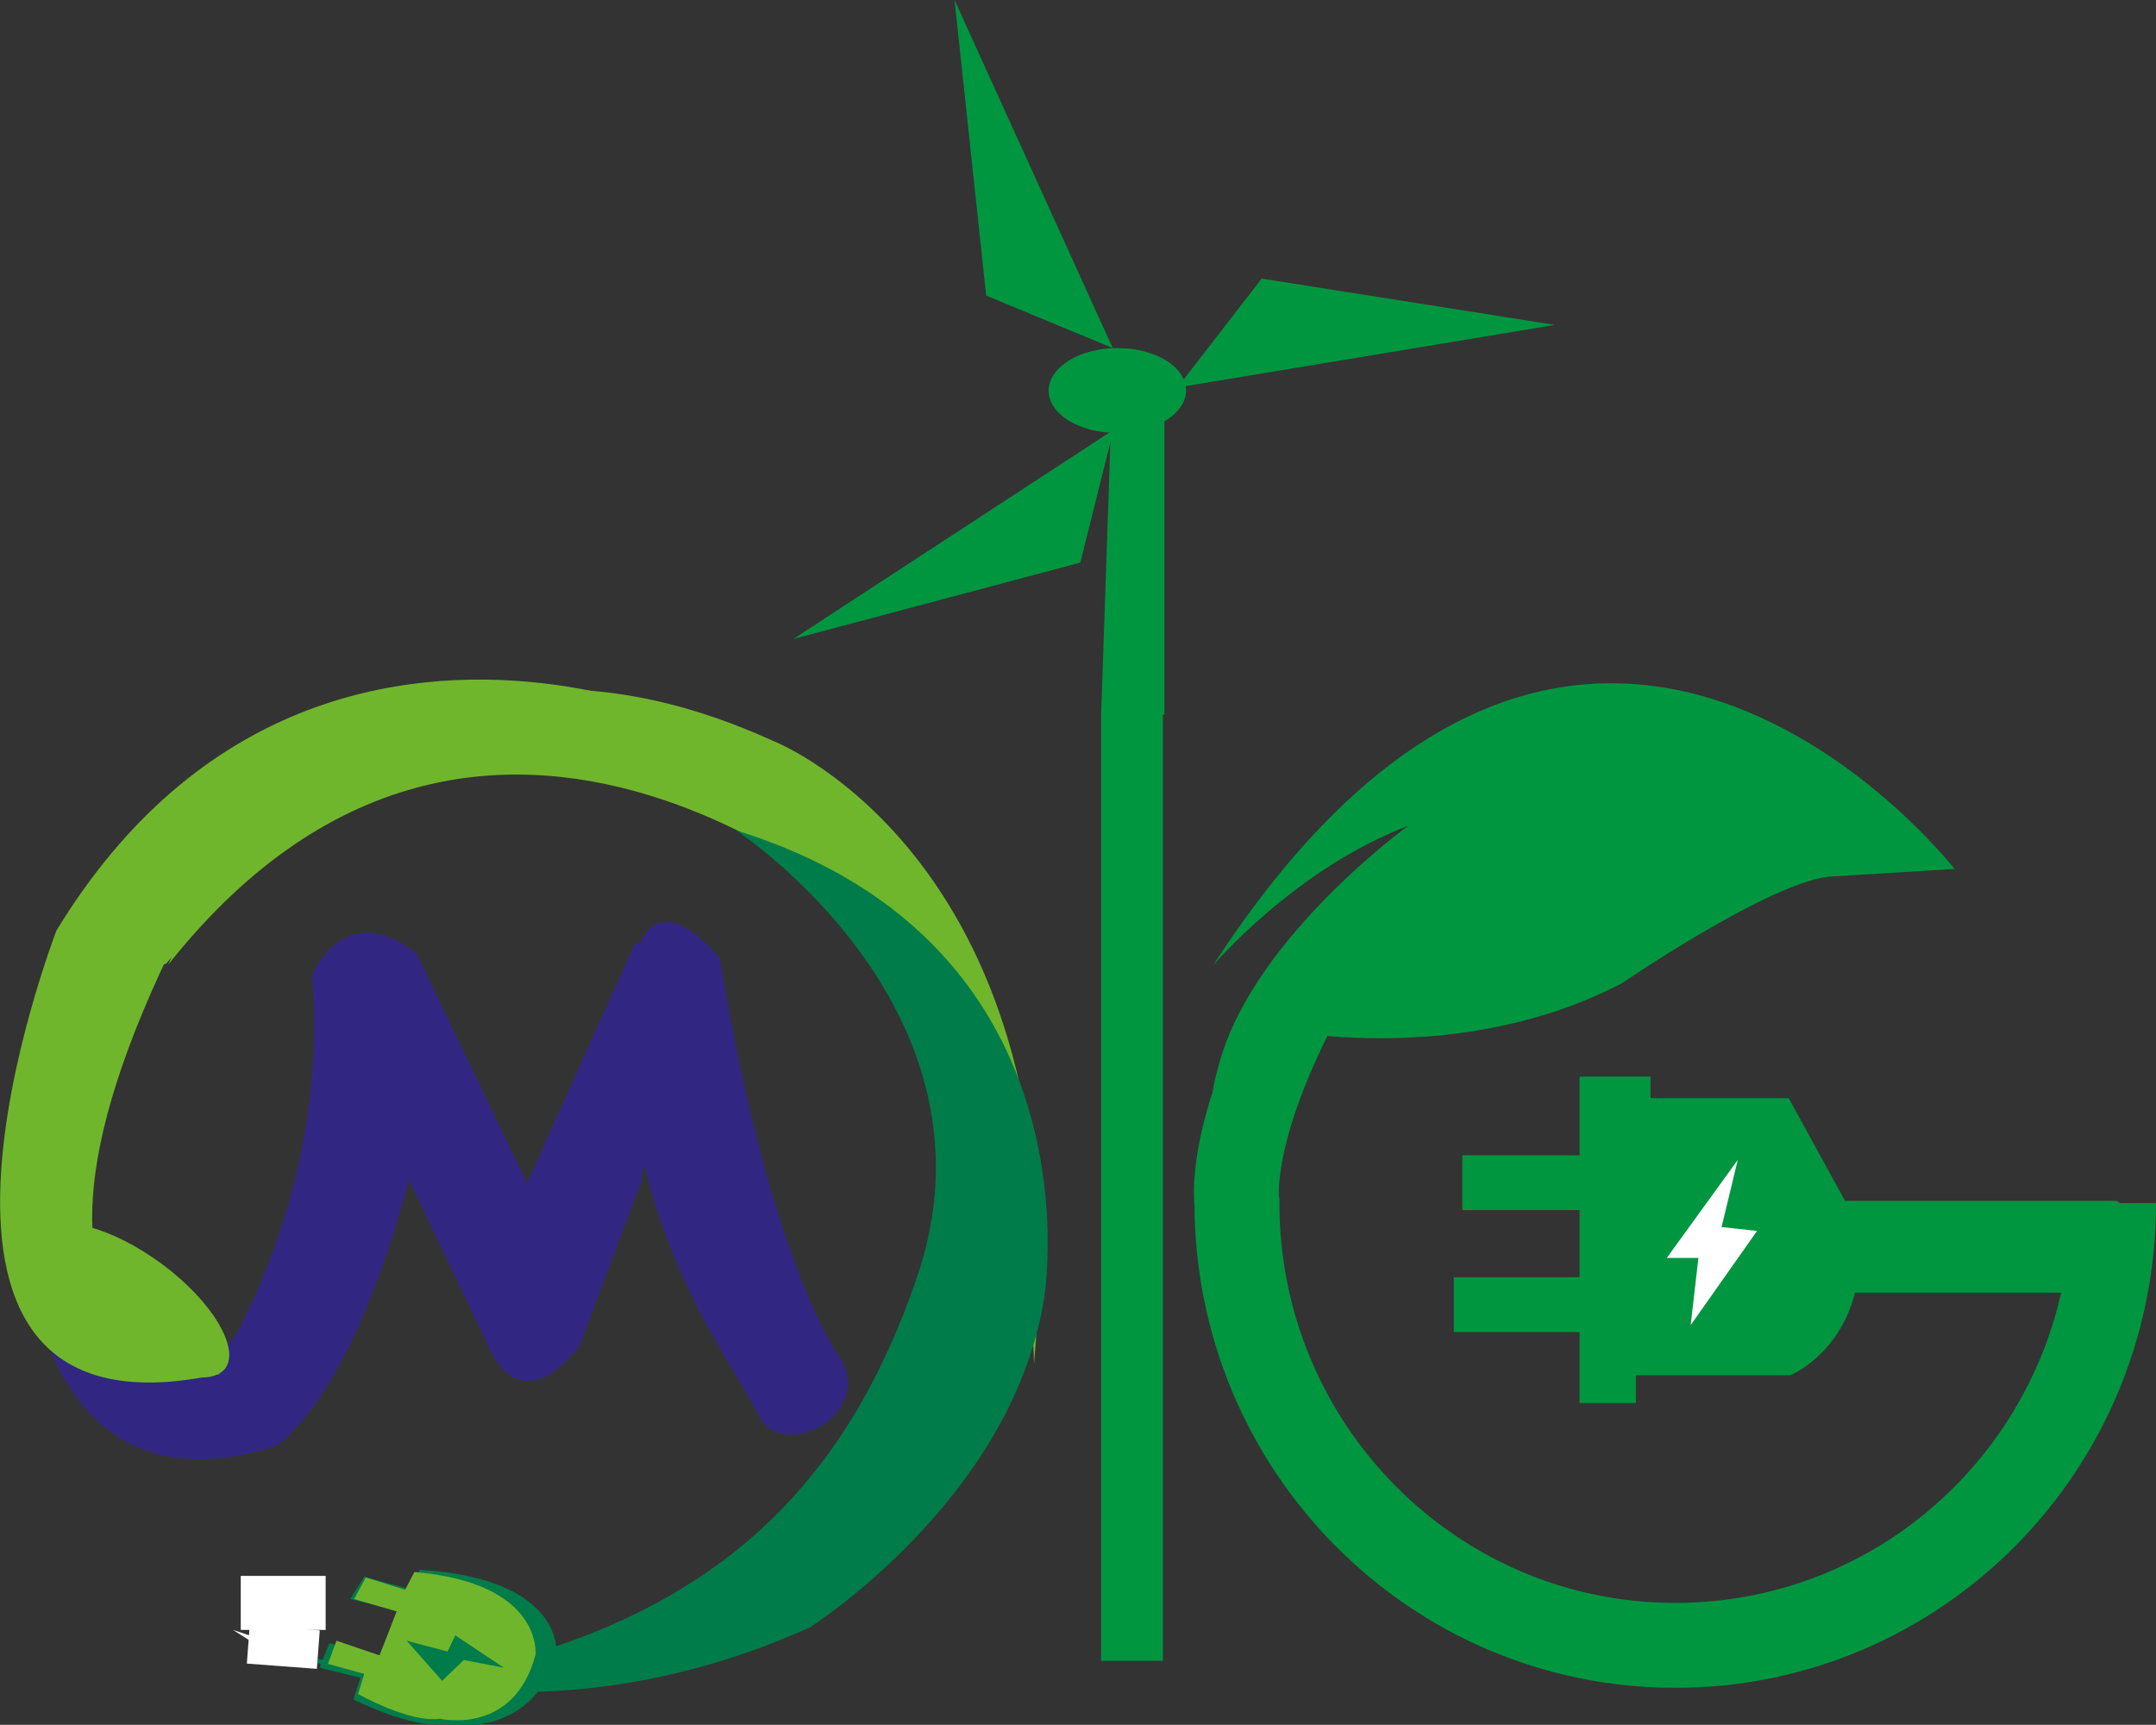
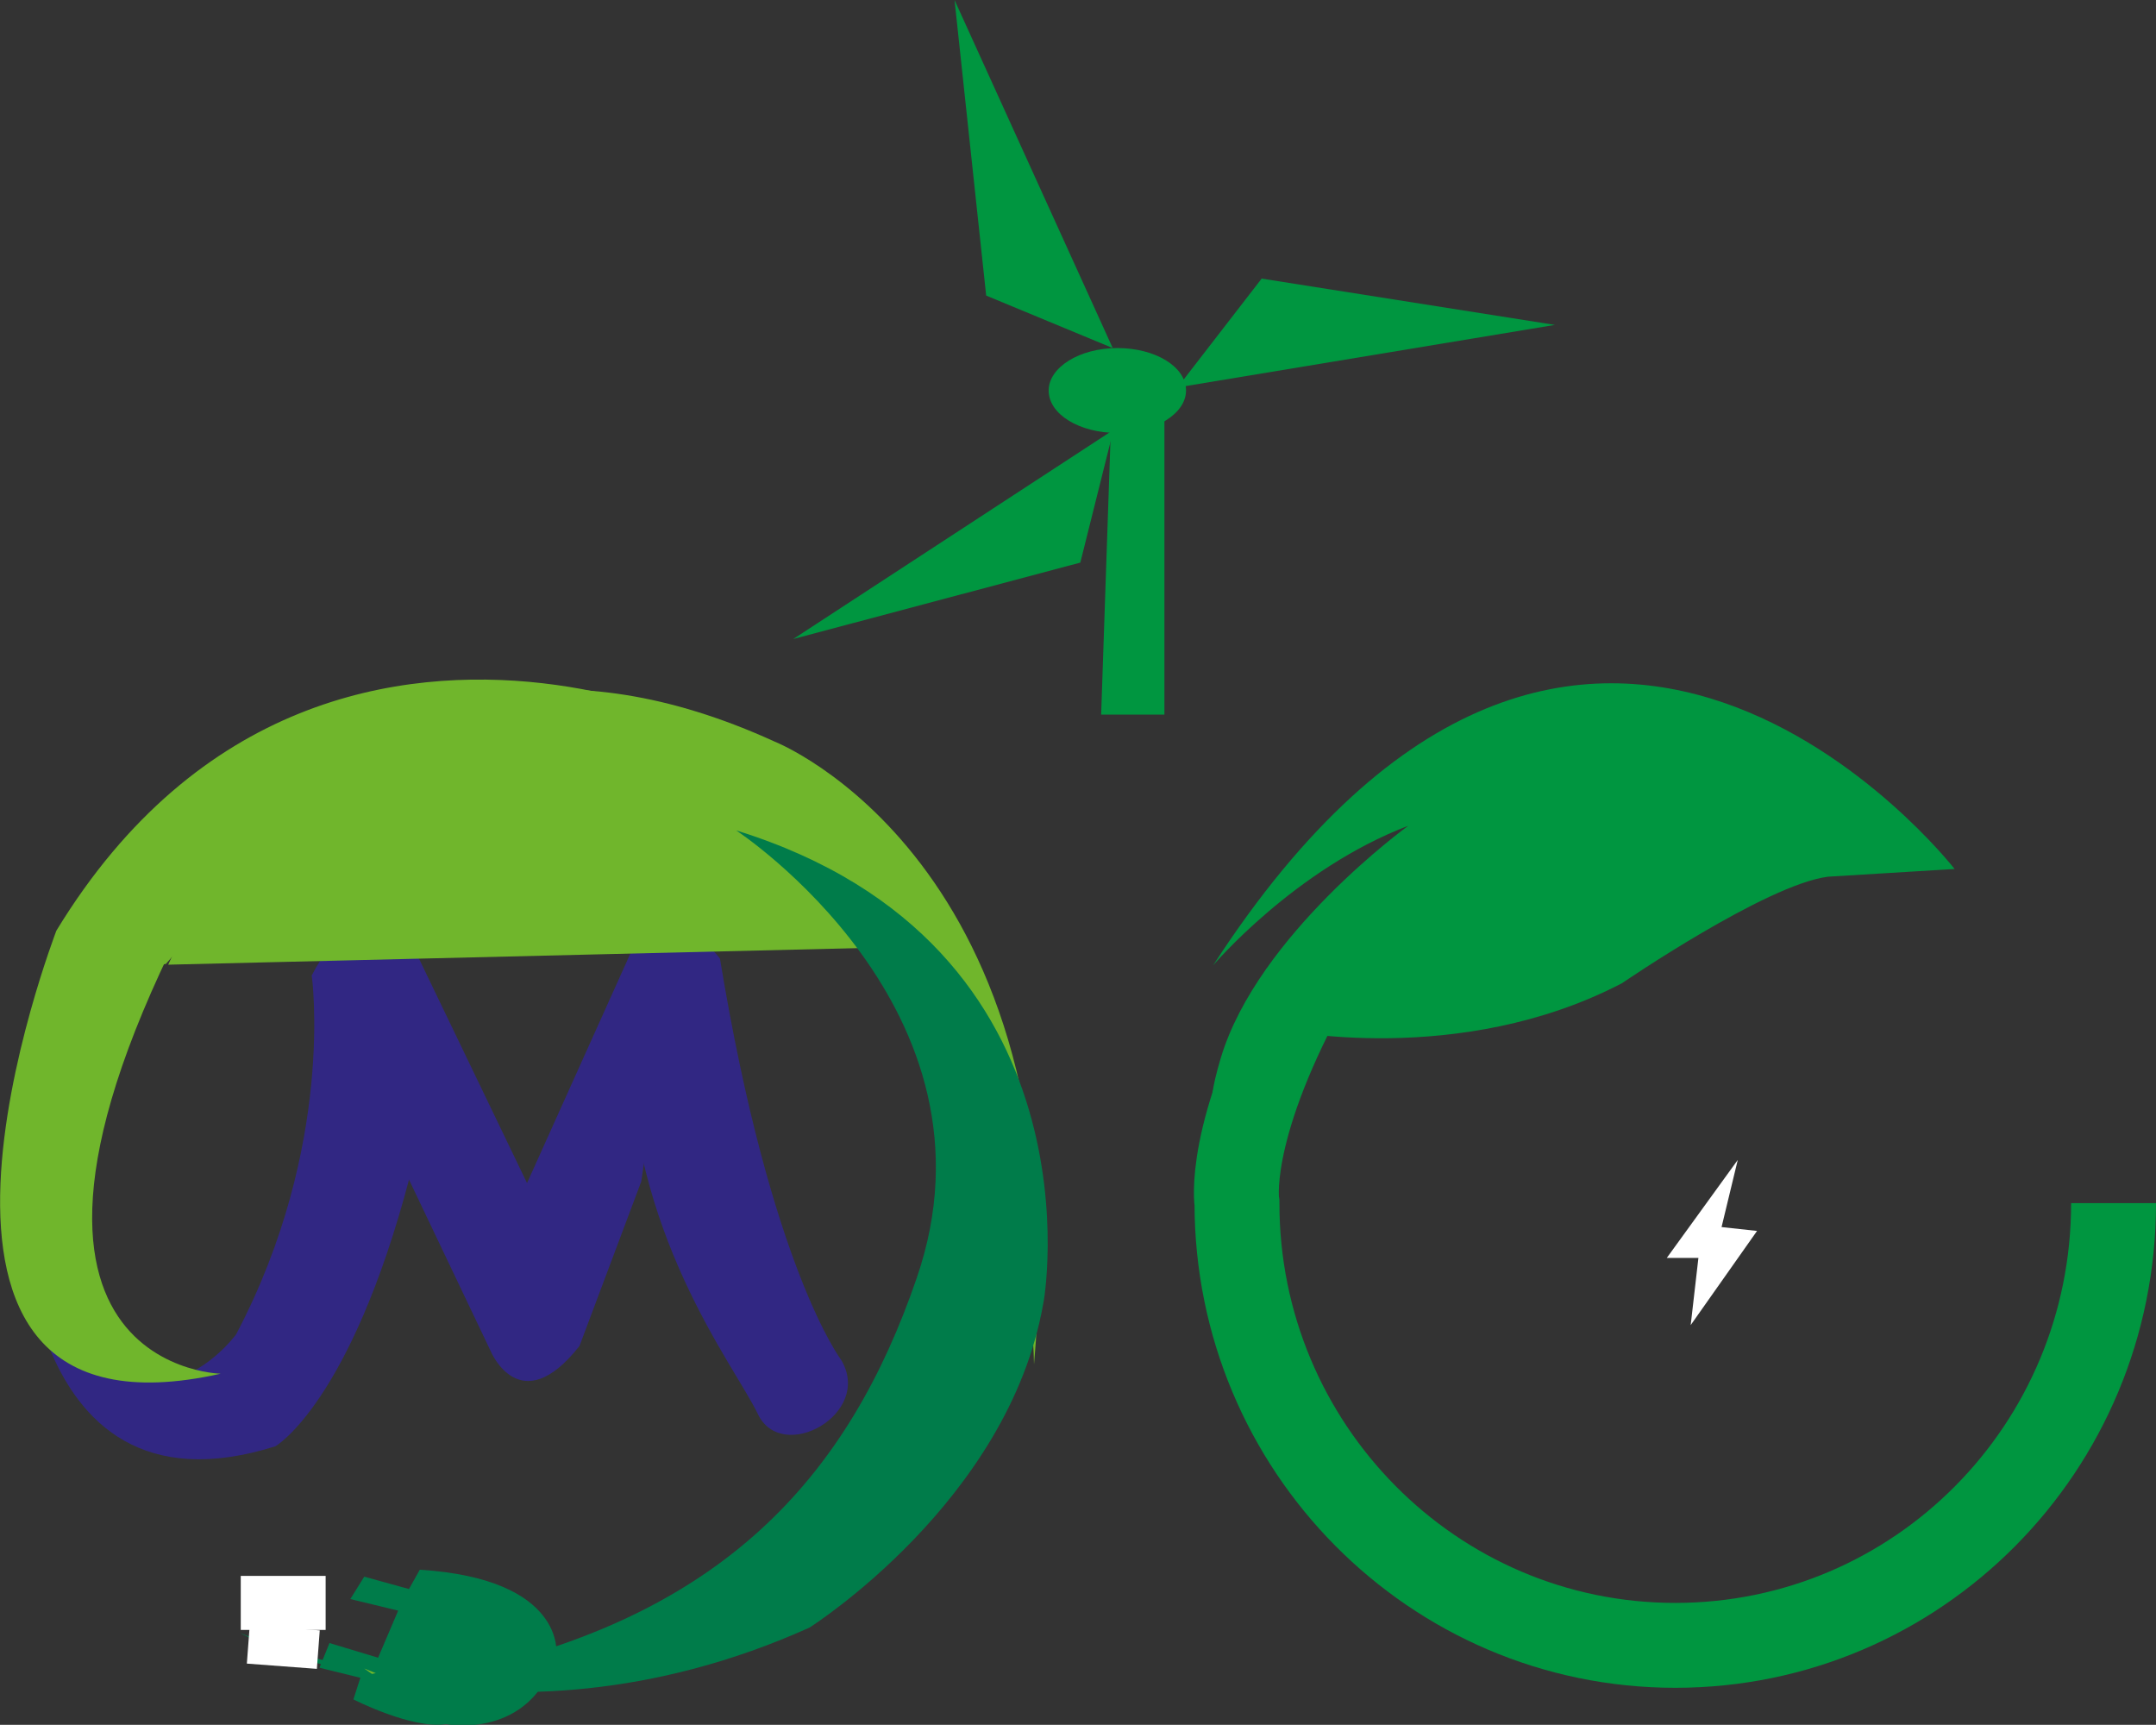
<svg xmlns="http://www.w3.org/2000/svg" version="1.1" id="katman_1" x="0px" y="0px" viewBox="0 0 279.4 223.5" style="enable-background:new 0 0 279.4 223.5;" xml:space="preserve">
  <rect x="0" y="0" width="279.4" height="223.5" fill="#333333" stroke="none" />
  <style type="text/css">
	.st0{fill:none;stroke:#009640;stroke-width:11;stroke-miterlimit:10;}
	.st1{fill:#009640;}
	.st2{fill:#FFFFFF;}
	.st3{fill:#312783;}
	.st4{fill:#70B62C;}
	.st5{fill:#007C4A;}
</style>
  <g>
    <path class="st0" d="M273.9,155.9c0,31.7-25.4,57.3-56.8,57.3s-56.8-25.7-56.8-57.3c0,0-1.5-8.9,8.7-27.8" />
-     <path class="st1" d="M274.3,155.6h-35.2l-7.3-13.3h-17.9v-2.8h-9.2v10.2h-15.2v7.1h15.2v8.7h-16.3v7.1h16.3v9.2h7.3v-3.6h20   c0,0,6.3-2.5,8.4-10.7h33.1l2.6-10.7L274.3,155.6z" />
    <polygon class="st2" points="216,163 225.2,150.3 223.1,159 227.7,159.5 219.1,171.7 220.1,163  " />
    <path class="st1" d="M165.9,133.4c0,0,23.2,5,44.3-6c0,0,18.7-12.8,26.7-13.8l16.4-1c0,0-48-61.7-96.1,12.5   c0,0,10.6-12.5,25.3-18.1c0,0-19.5,14.1-24.3,30.1C153.3,153.6,165.9,133.4,165.9,133.4" />
    <polygon class="st1" points="144.2,45.1 123.7,0 127.8,38.3  " />
    <polygon class="st1" points="152.6,50.2 201.5,42.1 163.5,36.1  " />
    <polygon class="st1" points="144.3,55.7 102.8,82.8 140,72.9  " />
    <path class="st1" d="M153.7,50.6c0,3-4,5.5-8.9,5.5c-4.9,0-8.9-2.4-8.9-5.5c0-3,4-5.5,8.9-5.5C149.7,45.1,153.7,47.5,153.7,50.6" />
    <polygon class="st1" points="144,54.3 150.9,53.7 150.9,92.6 142.7,92.6  " />
-     <rect x="142.7" y="92.2" class="st1" width="8" height="123" />
    <path class="st3" d="M109,176.2c0,0-9.1-11.9-15.7-52c0,0-12.2-15.7-11.9,10.1c0.3,25.8,13.6,42.3,16.8,48.9   C101.3,189.8,113.2,183.2,109,176.2" />
    <path class="st3" d="M82.3,122.2l-14,31.1L54,123.6c0,0-8.4-7.7-13.6,2.8l23.2,48.7c0,0,3.8,9.1,11.5-0.7l8-21.3l4.5-30.4   L82.3,122.2z" />
    <path class="st3" d="M40.4,126.4c0,0,3.1,22-9.8,46.5c0,0-16.4,22.4-27.9-19.2c0,0-1.2,44.5,33,33.7c0,0,9.7-5.6,17.4-34.9l-2.4-29   L40.4,126.4z" />
    <path class="st4" d="M28.6,178c0,0-38.4-0.7,1.4-69.7c0,0,31.1-25.3,55.7-15.7c0.5,0.2,1,0.4,1.4,0.6   c24.8,11.3-43.1-32.9-79.8,27.4C7.3,120.7-19.1,188.7,28.6,178" />
-     <path class="st4" d="M21.8,125c0,0,23-54.3,78.6-28.9c0,0,39.4,15.5,33.6,80.7c0,0-0.4-33.9-16.5-54.1   C117.6,122.6,64.6,71,21.8,125" />
+     <path class="st4" d="M21.8,125c0,0,23-54.3,78.6-28.9c0,0,39.4,15.5,33.6,80.7c0,0-0.4-33.9-16.5-54.1   " />
    <path class="st5" d="M95.4,107.6c0,0,35.4,23.2,23.4,58c-8.8,25.7-24.7,42.7-55.6,50.3c-11.2,2.7-15.3,0.5-26-1.9l-6.1-2.4   c0,0,32.9,17.7,73.8-0.7c0,0,25.8-16.3,30.3-42C135.3,168.8,143.4,122.5,95.4,107.6" />
-     <path class="st4" d="M29.2,177.3c-2,2.6-8.8,0.8-15.3-4c-6.5-4.8-10.1-10.9-8.2-13.5c2-2.6,8.8-0.8,15.3,4   C27.5,168.6,31.1,174.7,29.2,177.3" />
    <path class="st5" d="M72.1,214.4c0,0,1.3-9.8-17.7-11l-1.4,2.5l-5.8-1.6l-1.8,2.9l6.2,1.5l-2.6,6.1l-6.3-1.9l-1.3,3.2l5.3,1.3   l-0.9,2.8c0,0,7.6,3.9,12,3.2C57.8,223.4,68.8,225.6,72.1,214.4" />
-     <path class="st4" d="M69.4,214.4c0,0,1-9.3-15.7-10.7l-1.2,2.3l-5.1-1.6l-1.5,2.8l5.5,1.6l-2.2,5.7l-5.6-1.9l-1.1,3l4.7,1.3   l-0.8,2.6c0,0,6.7,3.8,10.6,3.2C57,222.7,66.6,225,69.4,214.4" />
    <polygon class="st5" points="52.7,212.6 58,214 59,211.9 65.3,216.1 60.1,215.1 57.3,217.8  " />
    <polygon class="st4" points="27.2,114.5 37.1,110 35.7,103.5 22.1,108.7  " />
    <polygon class="st4" points="21.5,124.9 18.1,125.5 20.2,117.2 37.9,99.5 42.1,100.5 33.7,110.9  " />
    <rect x="31.2" y="204.2" class="st2" width="11" height="7" />
    <polygon class="st4" points="48.7,216.8 48.2,216.9 47.2,216.2  " />
-     <polygon class="st2" points="33.2,212.2 33.3,212.5 32.4,212.6 30.2,211.2  " />
    <rect x="34.3" y="208.8" transform="matrix(7.496160e-02 -0.997 0.997 7.496160e-02 -178.755 234.109)" class="st2" width="5" height="9.1" />
  </g>
</svg>